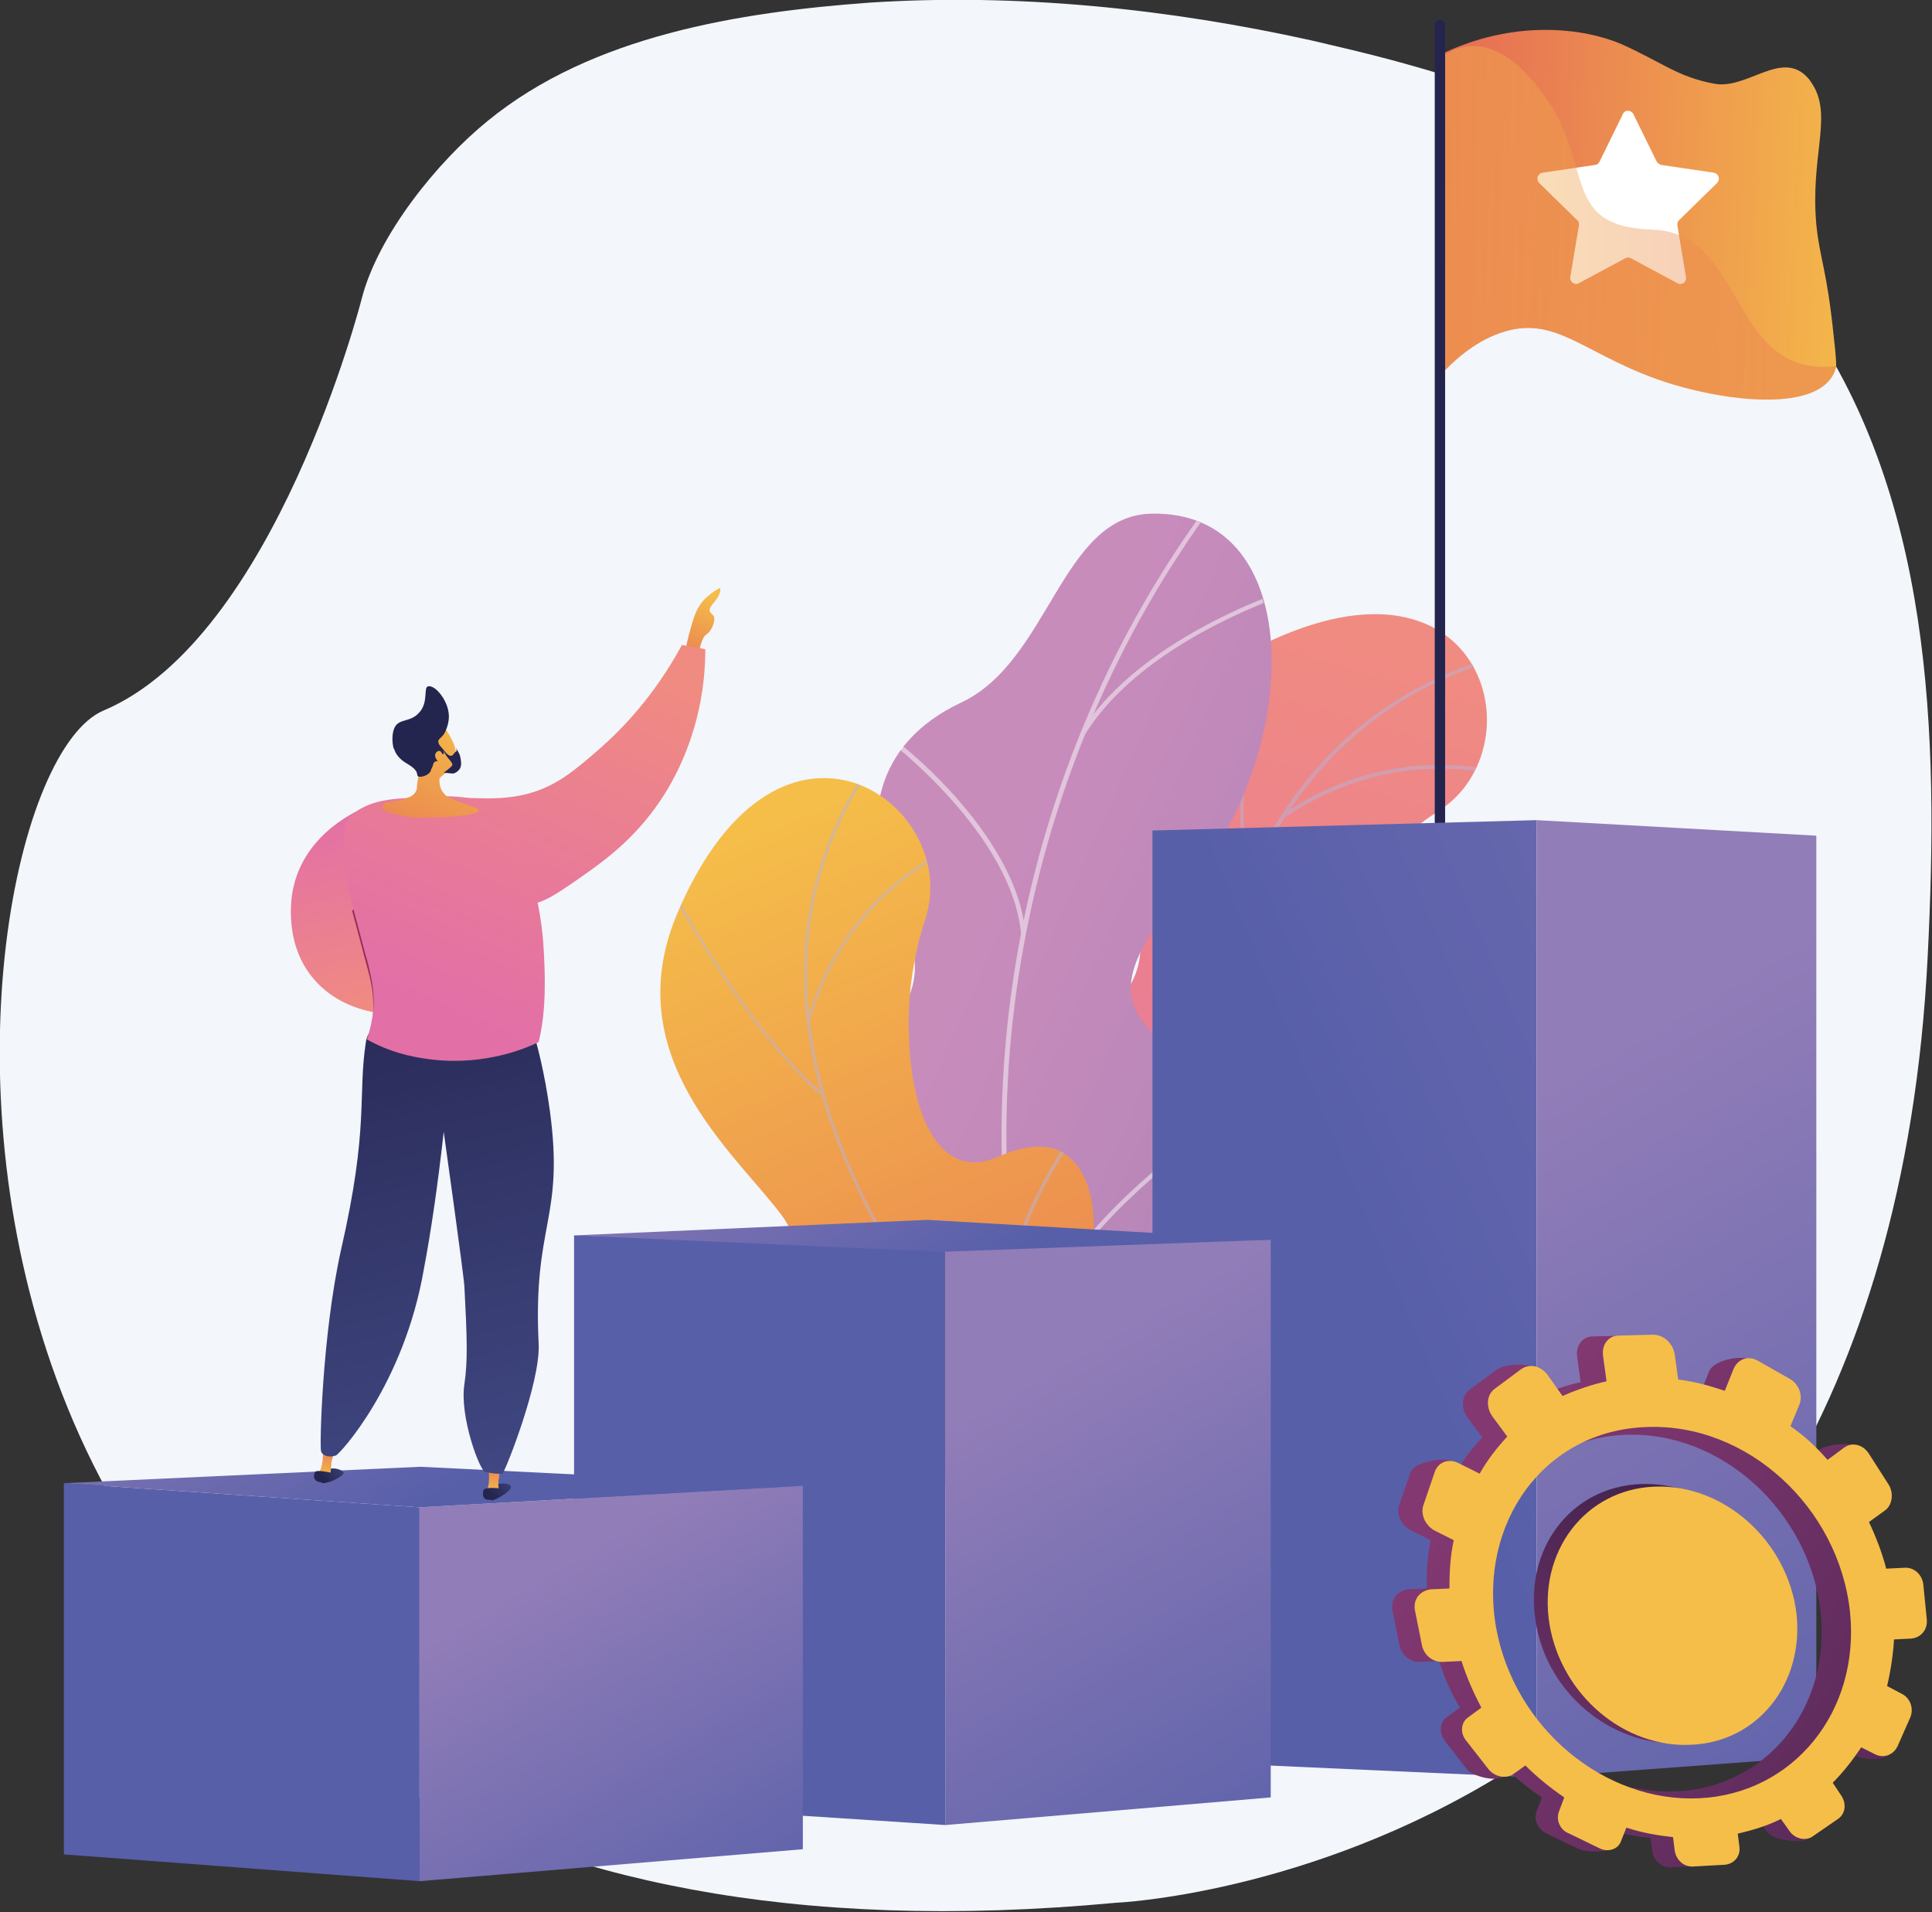
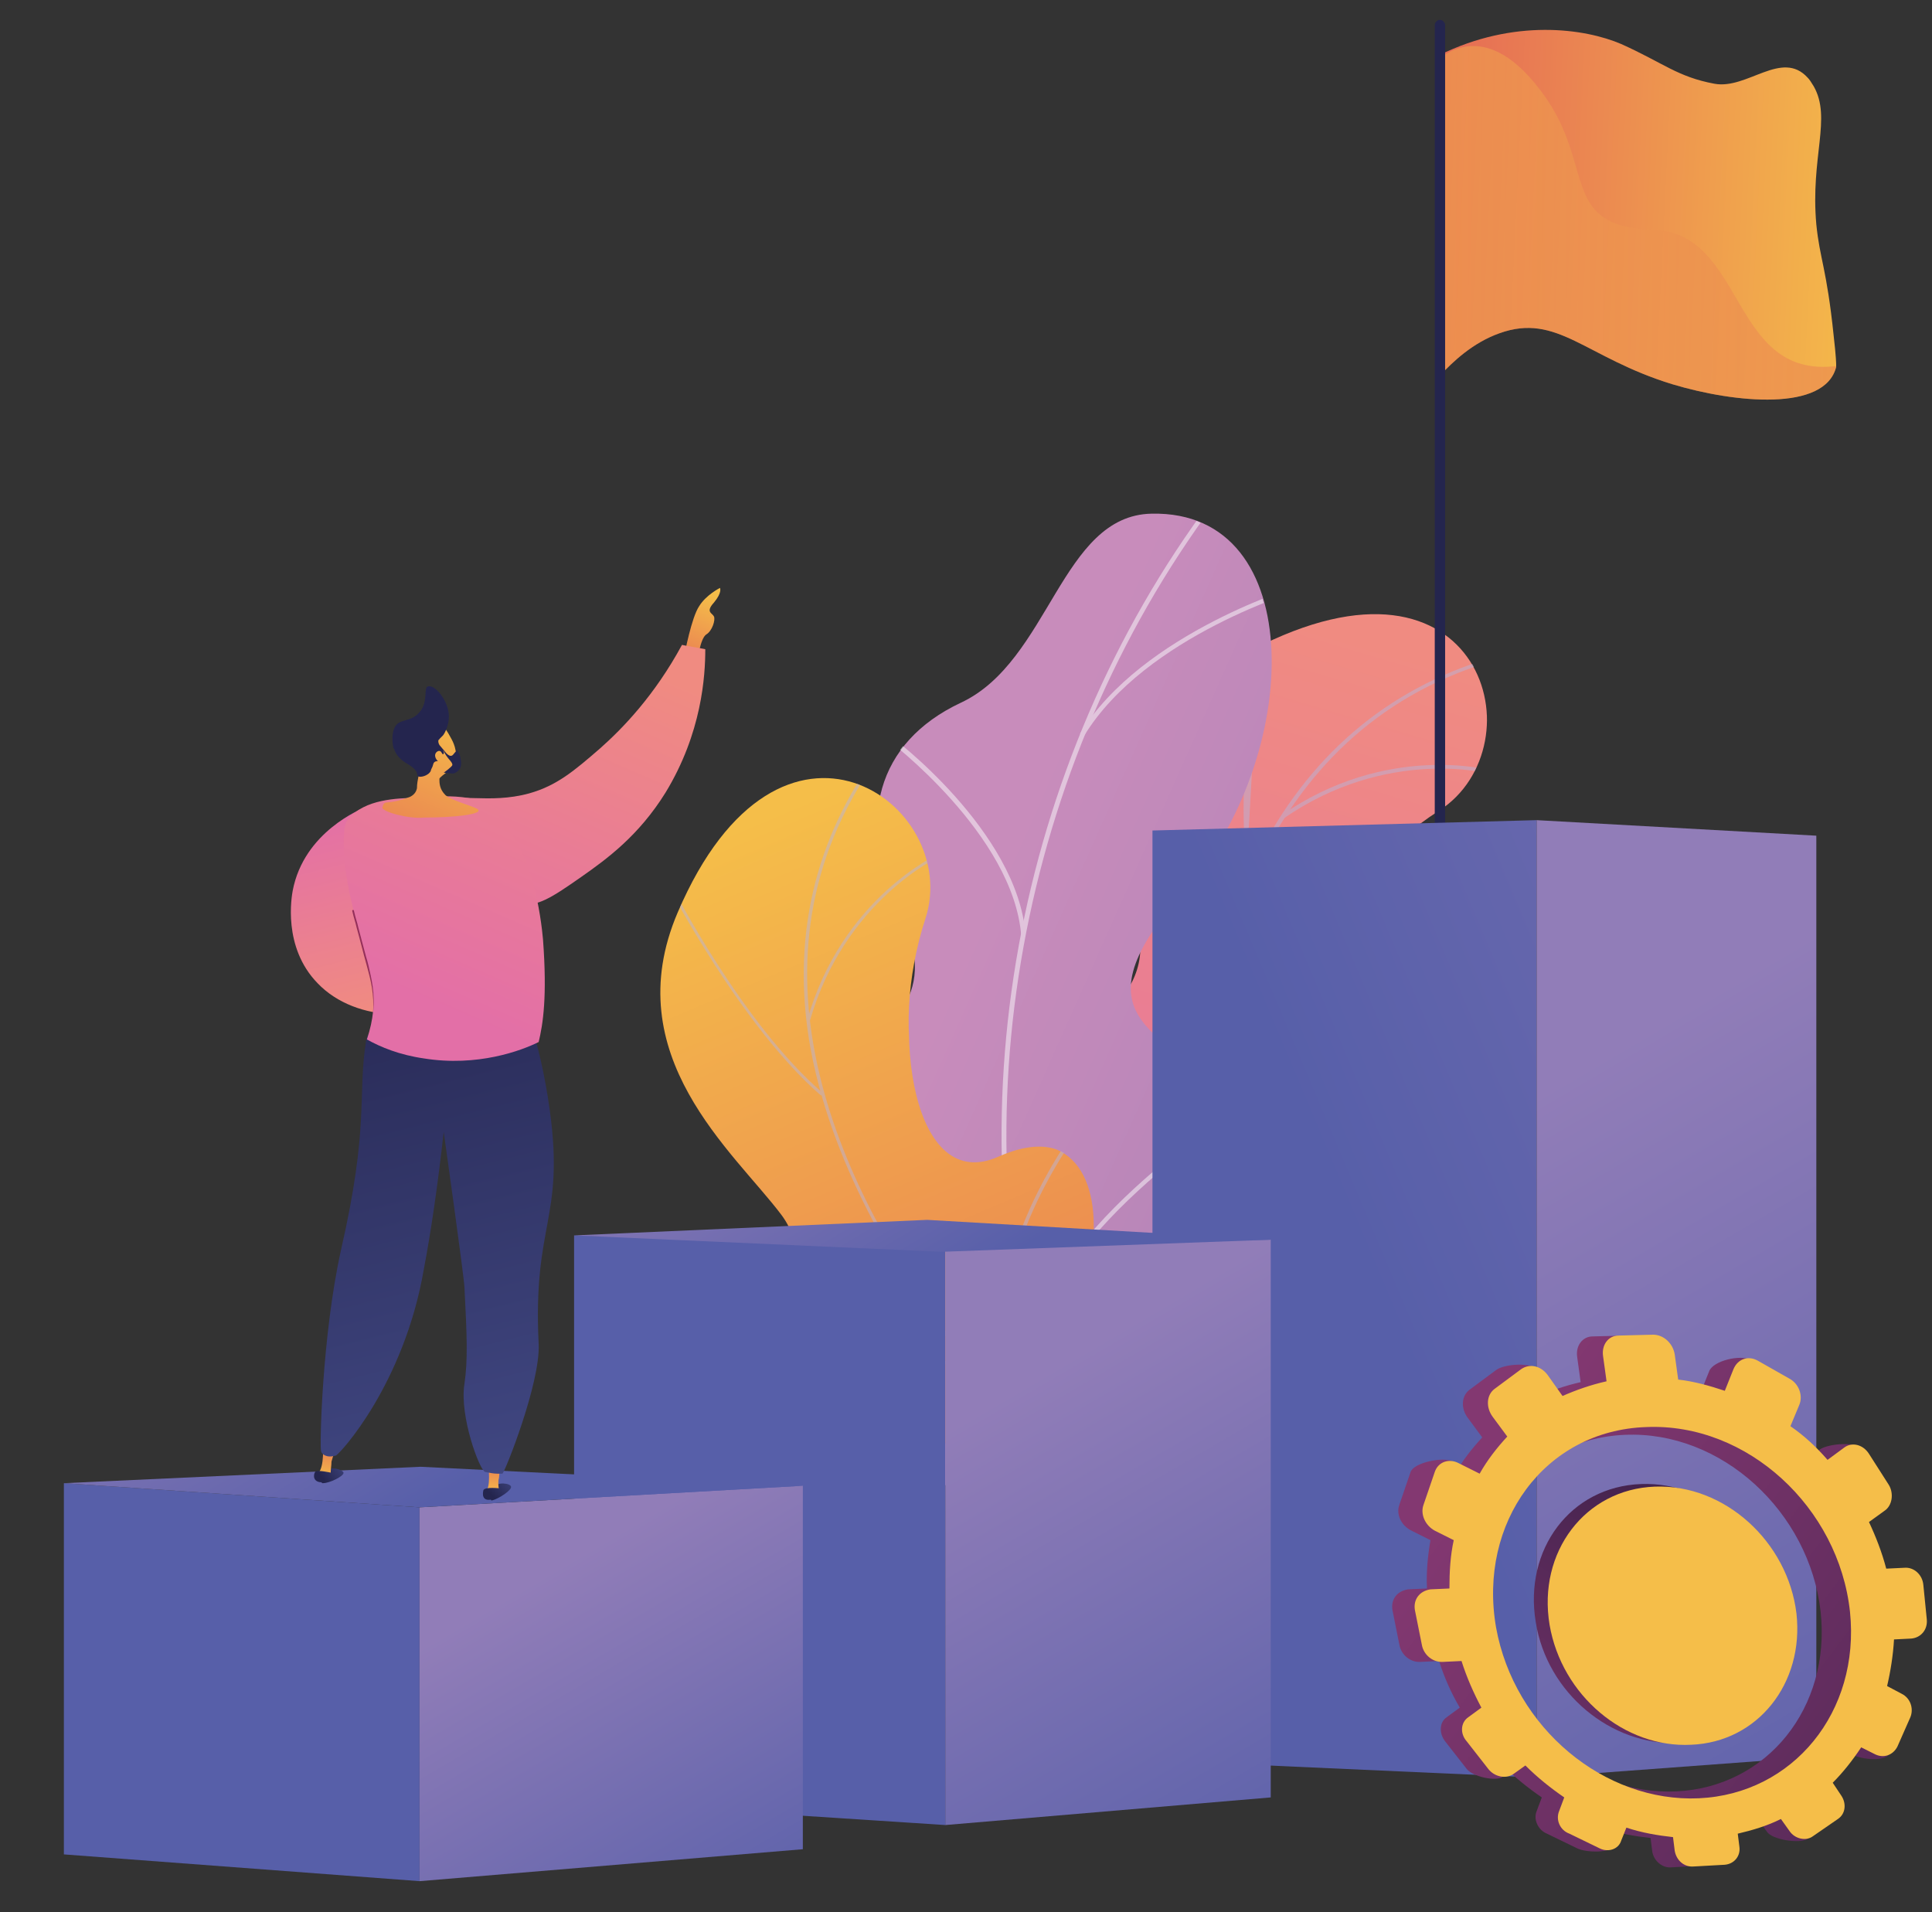
<svg xmlns="http://www.w3.org/2000/svg" xmlns:xlink="http://www.w3.org/1999/xlink" version="1.1" id="レイヤー_1" x="0px" y="0px" viewBox="0 0 223.8 221.5" style="enable-background:new 0 0 223.8 221.5;" xml:space="preserve">
  <rect x="0" y="0" width="223.8" height="221.5" fill="#333333" stroke="none" />
  <style type="text/css">
	.st0{fill:#F3F6FA;}
	.st1{clip-path:url(#SVGID_1_);fill:url(#SVGID_2_);}
	.st2{opacity:0.5;clip-path:url(#SVGID_1_);}
	.st3{fill:#B8B3D8;}
	.st4{fill:url(#SVGID_3_);}
	.st5{opacity:0.5;clip-path:url(#SVGID_4_);}
	.st6{fill:#FCFDFE;}
	.st7{clip-path:url(#SVGID_5_);fill:url(#SVGID_6_);}
	.st8{opacity:0.5;clip-path:url(#SVGID_5_);}
	.st9{fill:url(#SVGID_7_);}
	.st10{fill:#FFFFFF;}
	.st11{opacity:0.4;fill:url(#SVGID_8_);}
	.st12{fill:#24254E;}
	.st13{fill:url(#SVGID_9_);}
	.st14{fill:url(#SVGID_10_);}
	.st15{fill:url(#SVGID_11_);}
	.st16{fill:url(#SVGID_12_);}
	.st17{fill:url(#SVGID_13_);}
	.st18{fill:url(#SVGID_14_);}
	.st19{fill:url(#SVGID_15_);}
	.st20{fill:url(#SVGID_16_);}
	.st21{fill:url(#SVGID_17_);}
	.st22{fill:url(#SVGID_18_);}
	.st23{fill:url(#SVGID_19_);}
	.st24{fill:url(#SVGID_20_);}
	.st25{fill:url(#SVGID_21_);}
	.st26{fill:url(#SVGID_22_);}
	.st27{fill:url(#SVGID_23_);}
	.st28{fill:url(#SVGID_24_);}
	.st29{fill:url(#SVGID_25_);}
	.st30{fill:url(#SVGID_26_);}
	.st31{fill:url(#SVGID_27_);}
	.st32{fill:url(#SVGID_28_);}
	.st33{fill:url(#SVGID_29_);}
	.st34{fill:#942F5A;}
	.st35{fill:url(#SVGID_30_);}
	.st36{fill:url(#SVGID_31_);}
	.st37{fill:url(#SVGID_35_);}
	.st38{fill:url(#SVGID_36_);}
</style>
  <g>
-     <path class="st0" d="M152,4.7c-16.7-3.7-34.1-5.5-51.2-4.4C85.7,1.4,68.6,4.1,56.5,14c-5.8,4.7-12.7,13.2-14.6,20.6   c0,0-10,39.3-29.9,47.7c-19.9,8.4-33.7,152.2,117.3,138.1c0,0,88.7-3.7,94-109.6c1.3-25.6,0.6-53.7-14.9-75.1   C196.6,19.3,180,12,161,6.9C158,6.1,155,5.4,152,4.7z" />
    <g>
      <g>
        <defs>
          <path id="SVGID_34_" d="M133.9,176.7l17.4-0.9c0,0,2.8-9.1-1.8-15.2c-9.3-12.4,2.2-19.7,6.5-23.5c6.6-5.7,9.9-13.6-0.4-16.5      c-10.2-2.9-0.9-19,11.1-26.7c11.7-7.5,5.1-32.7-21.7-18.7c-16,8.3-12.6,25.6-12.9,34.7c-0.3,9.1-13.8,10.6-8.6,21.4      c4.4,9.3,12.3,15.8,6.9,22.6C125,160.9,124.8,168.3,133.9,176.7z" />
        </defs>
        <clipPath id="SVGID_1_">
          <use xlink:href="#SVGID_34_" style="overflow:visible;" />
        </clipPath>
        <linearGradient id="SVGID_2_" gradientUnits="userSpaceOnUse" x1="2401.166" y1="1351.543" x2="2366.522" y2="1450.005" gradientTransform="matrix(0.999 -5.030000e-02 5.030000e-02 0.999 -2306.456 -1154.974)">
          <stop offset="0" style="stop-color:#F08B81" />
          <stop offset="1" style="stop-color:#E36FA7" />
        </linearGradient>
        <path class="st1" d="M133.9,176.7l17.4-0.9c0,0,2.8-9.1-1.8-15.2c-9.3-12.4,2.2-19.7,6.5-23.5c6.6-5.7,9.3-12.8,0.8-16.9     c-9.6-4.6-2-18.6,9.9-26.2c11.7-7.5,5.1-32.7-21.7-18.7c-16,8.3-12.6,25.6-12.9,34.7c-0.3,9.1-13.8,10.6-8.6,21.4     c4.4,9.3,12.3,15.8,6.9,22.6C125,160.9,124.8,168.3,133.9,176.7z" />
        <g class="st2">
          <path class="st3" d="M141.5,178l0.4-0.1c-0.1-0.2-5.2-22.4-3.7-46c1.4-21.7,8.9-49,36.8-55.9l-0.1-0.4      c-12.4,3.1-21.9,10.4-28.2,21.7c-5,9-8,20.7-8.9,34.5C136.3,155.5,141.5,177.7,141.5,178z" />
-           <path class="st3" d="M144.3,102.2l0.4-0.1c-2.1-12,1.6-29.5,1.7-29.7l-0.4-0.1C146,72.6,142.2,90.1,144.3,102.2z" />
+           <path class="st3" d="M144.3,102.2l0.4-0.1c-2.1-12,1.6-29.5,1.7-29.7l-0.4-0.1z" />
          <path class="st3" d="M148.7,94.8c12-8.3,23.7-5.2,23.8-5.2l0.1-0.4c-0.1,0-12-3.2-24.1,5.2L148.7,94.8z" />
          <path class="st3" d="M138,147.4c3.2-17.5,26.5-22.9,26.8-23l0-0.4c-0.2,0-23.8,5.6-27.1,23.3L138,147.4z" />
          <path class="st3" d="M137.6,140.1l0.4-0.1c-2.9-11-15.3-18-15.4-18.1l-0.2,0.3C122.4,122.3,134.7,129.2,137.6,140.1z" />
          <path class="st3" d="M141.1,174.4c0.2-6.8,9.5-12.6,9.6-12.6l-0.2-0.3c-0.4,0.2-9.6,6-9.8,12.9L141.1,174.4z" />
          <path class="st3" d="M139.8,169.1l0.4-0.1c-1.2-5.2-9.4-10.7-12.1-12.5c-0.4-0.3-0.7-0.5-0.8-0.5l-0.3,0.3      c0.1,0.1,0.3,0.2,0.8,0.6C130.6,158.7,138.7,164.1,139.8,169.1z" />
        </g>
      </g>
      <g>
        <linearGradient id="SVGID_3_" gradientUnits="userSpaceOnUse" x1="-2583.09" y1="-339.133" x2="-2522.262" y2="-177.132" gradientTransform="matrix(0.702 -0.712 0.712 0.702 2165.675 -1490.765)">
          <stop offset="3.597120e-03" style="stop-color:#C88CBB" />
          <stop offset="1" style="stop-color:#7A6EB1" />
        </linearGradient>
        <path class="st4" d="M138.5,184.5c-1,0.4-2.5-5-8.5-9.7c-1.5-1.2-9.3-8.1-16.3-4.7c-1.4,0.7-2.7,1.4-4.1,2     c-2.8-2.4-5-5.2-1.5-8.5c5.4-5.2-0.3-15.8-4.2-18.5c-4.7-3.4-15.5-11.6-7.4-19.8c6.8-6.8,12.6-9.9,7.6-20     c-4.9-10.1-2.6-19.3,7.2-23.9c10.3-4.8,11.6-21.7,22.1-21.9c18.3-0.4,17.5,28.2,3.7,43.8c-13.8,15.6-0.6,16.1,4.3,23.9     c0.4,0.7,1,1.9,1.4,3.5c2.7,9.5-5.4,15.7-7.9,26C131.4,170.8,140.2,183.8,138.5,184.5z" />
        <g>
          <defs>
            <path id="SVGID_33_" d="M133.5,162.5l-21.9,11.6c-2.9-2.2-7.4-6.7-3.6-10.5c5.4-5.2-0.3-15.8-4.2-18.5       c-4.7-3.4-15.5-11.6-7.4-19.8c6.8-6.8,12.6-9.9,7.6-20c-4.9-10.1-2.6-19.3,7.2-23.9c10.3-4.8,11.6-21.7,22.1-21.9       c18.3-0.4,17.5,28.2,3.7,43.8c-13.8,15.6-0.6,16.1,4.3,23.9c6.8,10.6-10.4,16.8-12.1,23.4C127.9,155.7,131.1,160,133.5,162.5z" />
          </defs>
          <clipPath id="SVGID_4_">
            <use xlink:href="#SVGID_33_" style="overflow:visible;" />
          </clipPath>
          <g class="st5">
            <path class="st6" d="M121.4,164.7l-0.5,0.2c-10.8-35.4-3.4-76.4,19.4-106.9l0.4,0.3C118.1,88.7,110.7,129.4,121.4,164.7z" />
            <path class="st6" d="M117.3,144.9l-0.5,0.3c-7.1-12.7-24.2-16.4-24.4-16.5l0.1-0.5C92.8,128.2,110.1,131.9,117.3,144.9z" />
            <path class="st6" d="M119.6,158.2l-0.5,0c0.2-14.9,24.4-29.9,24.6-30l0.3,0.4C143.7,128.7,119.9,143.6,119.6,158.2z" />
            <path class="st6" d="M118.8,108.3l-0.5,0.1c-0.9-11.7-15.4-22.7-15.6-22.8l0.3-0.4C103.2,85.2,117.9,96.3,118.8,108.3z" />
            <path class="st6" d="M125.6,85.2l-0.5-0.2c7.2-11.8,25.5-17.2,25.7-17.3l0.1,0.5C150.7,68.3,132.7,73.6,125.6,85.2z" />
          </g>
        </g>
      </g>
      <g>
        <defs>
          <path id="SVGID_32_" d="M134.3,191.1l12.9-11.7c0,0-3.6-8.8-11-10.6c-15.1-3.7-10.8-16.6-9.9-22.3c1.5-8.6-1-16.8-10.7-12.5      c-9.7,4.3-12.7-14.1-8.4-27.6c4.3-13.2-16.8-28.5-28.7-0.7c-7.1,16.6,6.5,27.7,12,35c5.5,7.3-4,16.9,6.9,22      c9.3,4.4,19.5,4.4,19.7,13.1C117.4,184.5,121.9,190.3,134.3,191.1z" />
        </defs>
        <clipPath id="SVGID_5_">
          <use xlink:href="#SVGID_32_" style="overflow:visible;" />
        </clipPath>
        <linearGradient id="SVGID_6_" gradientUnits="userSpaceOnUse" x1="-1984.665" y1="386.887" x2="-2019.308" y2="485.346" gradientTransform="matrix(0.74 -0.672 0.672 0.74 1297.65 -1525.635)">
          <stop offset="0" style="stop-color:#F5BE49" />
          <stop offset="0.996" style="stop-color:#E66D55" />
        </linearGradient>
        <path class="st7" d="M134.3,191.1l12.9-11.7c0,0-3.6-8.8-11-10.6c-15.1-3.7-10.8-16.6-9.9-22.3c1.5-8.6-1-15.8-10.1-13.5     c-10.3,2.5-13.4-13.1-9-26.6c4.3-13.2-16.8-28.5-28.7-0.7c-7.1,16.6,6.5,27.7,12,35c5.5,7.3-4,16.9,6.9,22     c9.3,4.4,19.5,4.4,19.7,13.1C117.4,184.5,121.9,190.3,134.3,191.1z" />
        <g class="st8">
          <path class="st3" d="M141,187.2l0.2-0.3c-0.2-0.1-18.2-14-32-33.2c-12.7-17.7-24.2-43.5-7-66.6l-0.3-0.2      c-7.6,10.2-10.3,21.9-8,34.6c1.9,10.2,6.9,21.1,15,32.4C122.7,173.1,140.8,187,141,187.2z" />
          <path class="st3" d="M95.1,126.9l0.2-0.3c-9.3-8-17.4-23.8-17.5-24l-0.3,0.2C77.6,102.9,85.8,118.8,95.1,126.9z" />
          <path class="st3" d="M93.8,118.3c4-14,15-19.1,15.1-19.1l-0.1-0.3c-0.1,0-11.3,5.1-15.3,19.3L93.8,118.3z" />
          <path class="st3" d="M118.9,165.7c-8.6-15.6,6-34.6,6.1-34.7l-0.3-0.3c-0.2,0.2-14.9,19.5-6.2,35.2L118.9,165.7z" />
          <path class="st3" d="M113.8,160.4l0.2-0.3c-9.2-6.7-23.3-4.2-23.4-4.2l0.1,0.4C90.9,156.2,104.8,153.8,113.8,160.4z" />
          <path class="st3" d="M138.4,184.6c-4.1-5.3-0.6-15.8-0.6-15.9l-0.3-0.1c-0.2,0.4-3.6,10.7,0.6,16.2L138.4,184.6z" />
          <path class="st3" d="M134.1,181.4l0.2-0.3c-4.2-3.3-14.1-2.3-17.3-2c-0.5,0-0.9,0.1-0.9,0.1l0,0.4c0.1,0,0.4,0,1-0.1      C120.2,179.2,130,178.2,134.1,181.4z" />
        </g>
      </g>
    </g>
    <g>
      <g>
        <linearGradient id="SVGID_7_" gradientUnits="userSpaceOnUse" x1="218.476" y1="26.212" x2="166.886" y2="23.675">
          <stop offset="0" style="stop-color:#F5BE49" />
          <stop offset="0.996" style="stop-color:#E66D55" />
        </linearGradient>
        <path class="st9" d="M212.7,42.4c0,0,0,0.1,0,0.1c-1.3,5.2-11.7,4.2-19,2c-10.1-3.1-13.3-8.3-20-5.9c-3.1,1.1-5.4,3.3-6.9,4.9     c0.7-12.2-0.7-24.5-0.1-36.7c0-0.1,0-0.2,0-0.4c8.7-4.3,16.9-3.1,21.1-1.3c4.9,2.2,6.5,3.8,10.8,4.6c3.8,0.7,7.8-4,10.8-0.7     c0.2,0.2,0.4,0.5,0.7,1c2.1,3.7-0.4,8.2,0.3,16c0.4,4,1.2,5.1,2,12.8C212.7,41.4,212.7,42.1,212.7,42.4z" />
-         <path class="st10" d="M189.2,13.2l2.7,5.5c0.1,0.2,0.3,0.3,0.5,0.4l6.1,0.9c0.6,0.1,0.8,0.8,0.4,1.2l-4.4,4.3     c-0.2,0.2-0.2,0.4-0.2,0.6l1,6c0.1,0.6-0.5,1-1,0.7l-5.4-2.9c-0.2-0.1-0.4-0.1-0.6,0l-5.4,2.9c-0.5,0.3-1.1-0.2-1-0.7l1-6     c0-0.2,0-0.5-0.2-0.6l-4.4-4.3c-0.4-0.4-0.2-1.1,0.4-1.2l6.1-0.9c0.2,0,0.4-0.2,0.5-0.4l2.7-5.5     C188.2,12.7,188.9,12.7,189.2,13.2z" />
        <linearGradient id="SVGID_8_" gradientUnits="userSpaceOnUse" x1="166.532" y1="25.828" x2="212.666" y2="25.828">
          <stop offset="0" style="stop-color:#F5BE49" />
          <stop offset="0.996" style="stop-color:#E66D55" />
        </linearGradient>
        <path class="st11" d="M212.7,42.4c0,0,0,0.1,0,0.1c-1.3,5.2-11.7,4.2-19,2c-10.1-3.1-13.3-8.3-20-5.9c-3.1,1.1-5.4,3.3-6.9,4.9     c0.7-12.2-0.7-24.5-0.1-36.7c1.9-1.5,6.1-3.4,11.3,3.1c7.2,8.8,2.2,16.3,13.4,16.7C202.3,26.9,200.3,43.9,212.7,42.4z" />
      </g>
      <g>
        <path class="st12" d="M166.8,104.4c-0.3,0-0.6-0.3-0.6-0.6V2.9c0-0.3,0.3-0.6,0.6-0.6s0.6,0.3,0.6,0.6v100.9     C167.4,104.1,167.1,104.4,166.8,104.4z" />
      </g>
    </g>
    <g>
      <linearGradient id="SVGID_9_" gradientUnits="userSpaceOnUse" x1="299.084" y1="62.726" x2="158.776" y2="122.409" gradientTransform="matrix(1 2.190000e-02 0 1 0 23.973)">
        <stop offset="0" style="stop-color:#917DB8" />
        <stop offset="0.996" style="stop-color:#575FA9" />
      </linearGradient>
      <polygon class="st13" points="178,205.9 133.5,203.9 133.5,96.2 178,95   " />
      <linearGradient id="SVGID_10_" gradientUnits="userSpaceOnUse" x1="179.046" y1="98.172" x2="231.856" y2="185.112" gradientTransform="matrix(1 2.190000e-02 0 1 0 23.973)">
        <stop offset="0" style="stop-color:#917DB8" />
        <stop offset="0.996" style="stop-color:#575FA9" />
      </linearGradient>
      <polygon class="st14" points="210.4,203.5 178,205.9 178,95 210.4,96.8   " />
    </g>
    <g>
      <linearGradient id="SVGID_11_" gradientUnits="userSpaceOnUse" x1="246.625" y1="83.856" x2="131.395" y2="132.871" gradientTransform="matrix(1 2.190000e-02 0 1 0 23.973)">
        <stop offset="0" style="stop-color:#917DB8" />
        <stop offset="0.996" style="stop-color:#575FA9" />
      </linearGradient>
      <polygon class="st15" points="109.5,211.4 66.5,208.6 66.5,143.1 109.5,144.3   " />
      <linearGradient id="SVGID_12_" gradientUnits="userSpaceOnUse" x1="118.218" y1="134.022" x2="153.777" y2="192.56" gradientTransform="matrix(1 2.190000e-02 0 1 0 23.973)">
        <stop offset="0" style="stop-color:#917DB8" />
        <stop offset="0.996" style="stop-color:#575FA9" />
      </linearGradient>
      <polygon class="st16" points="147.2,208.2 109.5,211.4 109.5,144.3 147.2,143.6   " />
      <linearGradient id="SVGID_13_" gradientUnits="userSpaceOnUse" x1="90.437" y1="116.011" x2="110.533" y2="149.535">
        <stop offset="0" style="stop-color:#917DB8" />
        <stop offset="0.996" style="stop-color:#575FA9" />
      </linearGradient>
      <polygon class="st17" points="66.5,143.1 107.4,141.3 147.2,143.6 109.1,145   " />
    </g>
    <g>
      <linearGradient id="SVGID_14_" gradientUnits="userSpaceOnUse" x1="214.068" y1="91.151" x2="110.507" y2="135.203" gradientTransform="matrix(1 2.190000e-02 0 1 0 23.973)">
        <stop offset="0" style="stop-color:#917DB8" />
        <stop offset="0.996" style="stop-color:#575FA9" />
      </linearGradient>
      <polygon class="st18" points="48.6,217.9 7.4,214.8 7.4,171.8 48.6,174.6   " />
      <linearGradient id="SVGID_15_" gradientUnits="userSpaceOnUse" x1="63.186" y1="156.987" x2="90.37" y2="201.739" gradientTransform="matrix(1 2.190000e-02 0 1 0 23.973)">
        <stop offset="0" style="stop-color:#917DB8" />
        <stop offset="0.996" style="stop-color:#575FA9" />
      </linearGradient>
      <polygon class="st19" points="93,214.2 48.6,217.9 48.6,174.6 93,172.1   " />
      <linearGradient id="SVGID_16_" gradientUnits="userSpaceOnUse" x1="29.859" y1="138.076" x2="51.104" y2="173.516">
        <stop offset="0" style="stop-color:#917DB8" />
        <stop offset="0.996" style="stop-color:#575FA9" />
      </linearGradient>
      <polygon class="st20" points="7.4,171.8 48.7,169.9 93,172.1 48.6,174.6   " />
    </g>
    <g>
      <linearGradient id="SVGID_17_" gradientUnits="userSpaceOnUse" x1="-2574.718" y1="68.98" x2="-2570.467" y2="78.763" gradientTransform="matrix(-1 0 0 1 -2492 0)">
        <stop offset="0" style="stop-color:#F5BE49" />
        <stop offset="0.996" style="stop-color:#E66D55" />
      </linearGradient>
      <path class="st21" d="M79.3,75.8c0,0,0.8-4.3,1.7-5.6c0.8-1.3,2.4-2.1,2.4-2.1s0.3,0.5-0.7,1.7c-1,1.1-0.2,1.2,0,1.6    c0.2,0.4-0.2,1.7-0.9,2.1c-0.7,0.5-1,3-1,3L79.3,75.8z" />
      <linearGradient id="SVGID_18_" gradientUnits="userSpaceOnUse" x1="-2563.848" y1="76.008" x2="-2546.606" y2="115.693" gradientTransform="matrix(-1 0 0 1 -2492 0)">
        <stop offset="0" style="stop-color:#F08B81" />
        <stop offset="1" style="stop-color:#E36FA7" />
      </linearGradient>
      <path class="st22" d="M81.7,75.2c-0.9-0.2-1.8-0.3-2.7-0.5c-3.2,5.9-6.9,9.7-9.5,12c-3,2.6-5,4.3-8.2,5.2    c-4.7,1.3-8.8-0.2-9.3,1.1c-0.3,0.6,0.6,1.4,2.1,3.1c4.2,5,3.8,7.7,6.1,8.5c1.9,0.6,3.8-0.7,7.1-3c3-2.1,6.7-4.8,9.8-9.8    C81.3,84.9,81.7,78.3,81.7,75.2z" />
      <linearGradient id="SVGID_19_" gradientUnits="userSpaceOnUse" x1="71.091" y1="116.325" x2="76.818" y2="93.418" gradientTransform="matrix(-1 0 0 1 117.079 0)">
        <stop offset="0" style="stop-color:#F08B81" />
        <stop offset="1" style="stop-color:#E36FA7" />
      </linearGradient>
      <path class="st23" d="M42.3,93.5c-0.4,0.2-7.1,2.8-8.4,9.7c-0.1,0.6-1.2,6.5,2.9,10.7c4.5,4.7,13.2,4.6,16.7,0.7    c0.8-0.9,1.2-1.9,1.5-2.8l0,0l-0.9-2.4c-1.1-1.3-2.6-1.7-3.4-1.9c-2-0.5-3.5,0.4-4.6-0.6c-0.6-0.5-0.8-1.3-0.9-2    c-0.4-2.3,0.9-3.8,1-5.2c0.1-1.1,0.4-3.4-1-5C44.3,93.9,43,93.6,42.3,93.5z" />
      <linearGradient id="SVGID_20_" gradientUnits="userSpaceOnUse" x1="-179.343" y1="209.028" x2="-176.626" y2="211.444" gradientTransform="matrix(-0.99 -0.14 -0.14 0.99 -107.801 -62.699)">
        <stop offset="0" style="stop-color:#424985" />
        <stop offset="0.996" style="stop-color:#24254E" />
      </linearGradient>
      <path class="st24" d="M39.8,170.6c-0.1-0.4-1.5-0.8-2.1-0.2c-0.3,0.3-0.6,0.9-0.4,1.1c0.1,0.1-0.2,0.3,0.1,0.3    C38.2,171.8,39.8,171,39.8,170.6z" />
      <linearGradient id="SVGID_21_" gradientUnits="userSpaceOnUse" x1="-1101.992" y1="211.427" x2="-1101.992" y2="206.695" gradientTransform="matrix(-0.99 -0.14 -0.14 0.99 -1024.002 -192.214)">
        <stop offset="0" style="stop-color:#F5BE49" />
        <stop offset="0.996" style="stop-color:#E66D55" />
      </linearGradient>
      <path class="st25" d="M38.3,170.8l-1.4-0.2c0.7-0.8,0.5-3.3,0.5-3.3l1.5,0.3c0,0-0.2,0.7-0.5,1.7    C38.4,169.7,38.3,170.2,38.3,170.8z" />
      <linearGradient id="SVGID_22_" gradientUnits="userSpaceOnUse" x1="-179.07" y1="208.721" x2="-176.353" y2="211.137" gradientTransform="matrix(-0.99 -0.14 -0.14 0.99 -107.801 -62.699)">
        <stop offset="0" style="stop-color:#424985" />
        <stop offset="0.996" style="stop-color:#24254E" />
      </linearGradient>
      <path class="st26" d="M38.4,170.6c0,0-1.7-0.4-1.9-0.1c-0.2,0.3-0.3,1.2,0.8,1.2S38.5,170.9,38.4,170.6z" />
      <linearGradient id="SVGID_23_" gradientUnits="userSpaceOnUse" x1="57.331" y1="170.891" x2="60.048" y2="173.307" gradientTransform="matrix(-1 0 0 1 117.079 0)">
        <stop offset="0" style="stop-color:#424985" />
        <stop offset="0.996" style="stop-color:#24254E" />
      </linearGradient>
      <path class="st27" d="M59.2,172.2c-0.1-0.4-1.6-0.6-2.1,0.1c-0.3,0.3-0.4,0.9-0.2,1.2c0.1,0.1-0.2,0.3,0.1,0.3    C57.8,173.6,59.3,172.6,59.2,172.2z" />
      <linearGradient id="SVGID_24_" gradientUnits="userSpaceOnUse" x1="-865.362" y1="173.312" x2="-865.362" y2="168.579" gradientTransform="matrix(-1 0 0 1 -808.231 0)">
        <stop offset="0" style="stop-color:#F5BE49" />
        <stop offset="0.996" style="stop-color:#E66D55" />
      </linearGradient>
      <path class="st28" d="M57.8,172.6h-1.4c0.5-0.9,0.1-3.3,0.1-3.3l1.5,0.1c0,0-0.1,0.7-0.2,1.8C57.7,171.5,57.7,172,57.8,172.6z" />
      <linearGradient id="SVGID_25_" gradientUnits="userSpaceOnUse" x1="-1291.026" y1="175.482" x2="-1308.74" y2="103.96" gradientTransform="matrix(1 0 0 1 1348.38 0)">
        <stop offset="0" style="stop-color:#424985" />
        <stop offset="0.996" style="stop-color:#24254E" />
      </linearGradient>
      <path class="st29" d="M61.5,118.6c0.7,2.2,1.6,5.7,2.2,10.1c1.7,12.6-2,13-1.3,27c0.2,4.5-3.9,14.8-4.2,15c-0.2,0-0.4,0-0.6,0    c-0.4,0-0.9-0.1-1.4-0.2c-0.6-0.1-3-6.4-2.4-10.2c0.4-2.7,0.3-5.5,0-11.2c0-0.9-2.4-18-2.4-18l0,0c-0.7,6.3-1.5,11.7-2.3,15.9    c-2.3,13.4-9.8,21.5-10.2,21.6c-0.1,0-0.8,0.3-1.4-0.1c-0.3-0.2-0.3-0.4-0.3-0.4c-0.2-0.2,0.1-13.4,2.3-23.3    c3.3-14.4,1.9-17.8,2.9-24.2C43.4,114.9,61.5,118.6,61.5,118.6z" />
      <linearGradient id="SVGID_26_" gradientUnits="userSpaceOnUse" x1="-2558.886" y1="71.861" x2="-2539.894" y2="115.575" gradientTransform="matrix(-1 0 0 1 -2492 0)">
        <stop offset="0" style="stop-color:#F08B81" />
        <stop offset="1" style="stop-color:#E36FA7" />
      </linearGradient>
      <path class="st30" d="M48,92.4c2.2-0.1,7.3-0.8,10.1,1.7c0,0-0.5,0.3-0.2,0.7c0.3,0.3,1.2,1.4,2,2.8c0.6,1,1.1,2.3,1.7,4.1    c0.9,3.2,1.2,6,1.3,7.1c0.5,6.7,0,9.8-0.5,11.9c-2,1-7.1,2.9-13.3,1.9c-2.8-0.4-5-1.3-6.6-2.2c1.6-4.8,0.3-7.4-0.2-9.8    c-0.8-3.4-0.9-3.1-1.5-5.8c-1.1-4.4-1.3-9-0.5-9.9C42.3,92.5,46.1,92.5,48,92.4z" />
      <linearGradient id="SVGID_27_" gradientUnits="userSpaceOnUse" x1="57.604" y1="170.584" x2="60.321" y2="173" gradientTransform="matrix(-1 0 0 1 117.079 0)">
        <stop offset="0" style="stop-color:#424985" />
        <stop offset="0.996" style="stop-color:#24254E" />
      </linearGradient>
      <path class="st31" d="M57.9,172.4c0,0-1.7-0.2-1.9,0.2c-0.1,0.4-0.2,1.3,0.9,1.1C58,173.5,58,172.6,57.9,172.4z" />
      <g>
        <linearGradient id="SVGID_28_" gradientUnits="userSpaceOnUse" x1="1025.772" y1="386.797" x2="1039.843" y2="404.501" gradientTransform="matrix(-0.966 0.258 0.258 0.966 946.064 -555.157)">
          <stop offset="0" style="stop-color:#F5BE49" />
          <stop offset="0.996" style="stop-color:#E66D55" />
        </linearGradient>
        <path class="st32" d="M52.7,88.3c0.4-1.3-0.3-2.5-0.4-2.7c-0.6-1.1-0.7-1.2-1-1.4l-0.4-0.2c0,0,0,0,0,0c-0.2-0.1-1.1-0.1-1.3-0.1     c-0.5,0.1-1.1,2.4-1,5.5c0,0.1,0,0.2-0.1,0.4c-0.1,0.5-0.2,1-0.2,1.5c-0.1,0.5-0.4,0.8-0.8,1c-2.9,1.1-2.9,0.2-3.2,1.2     c-0.2,0.5,3.1,1.4,4.8,1.2c3.7,0,6.7-0.4,6.3-0.9c-0.1-0.3-3-1-3.8-1.7c-0.7-0.7-0.7-1.4-0.7-1.9C51.1,89.8,52.4,89.2,52.7,88.3z     " />
        <path class="st12" d="M52,83c0,1-0.5,2-0.7,2.2c0,0-0.2,0.2-0.4,0.4c0,0,0,0.1-0.1,0.1c-0.2,0.6,0.8,1.3,0.6,1.6     c-0.1,0.2-0.8-0.1-0.9,0.1c-0.1,0.2,0.5,0.5,0.4,0.7c-0.1,0.1-0.4,0-0.6,0.2c-0.1,0.1-0.1,0.2-0.2,0.5c-0.1,0.2-0.2,0.4-0.2,0.5     c-0.3,0.6-1.3,0.8-1.5,0.6c-0.1-0.1,0-0.1-0.1-0.3c0,0,0-0.2-0.2-0.4c-0.2-0.3-0.7-0.6-1.2-0.9c-0.9-0.6-1.1-1.2-1.2-1.4     c0-0.1,0-0.1-0.1-0.2c-0.2-0.7-0.2-1.8,0.1-2.4c0.5-1.1,1.8-0.6,2.8-1.7c1.2-1.2,0.5-3,1.1-3.1C50.4,79.3,52,81.2,52,83z" />
        <linearGradient id="SVGID_29_" gradientUnits="userSpaceOnUse" x1="1026.724" y1="385.902" x2="1041.435" y2="404.41" gradientTransform="matrix(-0.966 0.258 0.258 0.966 946.064 -555.157)">
          <stop offset="0" style="stop-color:#F5BE49" />
          <stop offset="0.996" style="stop-color:#E66D55" />
        </linearGradient>
        <path class="st33" d="M51.1,87.1c-0.2-0.3-0.7,0-0.7,0.4c0,0.4,0.4,0.9,0.8,0.8C51.7,88.2,51.4,87.5,51.1,87.1z" />
      </g>
      <g>
        <path class="st34" d="M43.2,117.5C43.2,117.5,43.2,117.5,43.2,117.5C43.1,117.5,43.1,117.4,43.2,117.5c0.2-2.4-0.3-4.1-0.7-5.6     c-0.1-0.4-0.2-0.7-0.3-1.1c-0.5-1.9-0.7-2.7-0.9-3.4c-0.1-0.5-0.3-1-0.5-1.9c0,0,0-0.1,0.1-0.1c0,0,0.1,0,0.1,0.1     c0.2,0.9,0.4,1.4,0.5,1.9c0.2,0.8,0.4,1.5,0.9,3.4c0.1,0.3,0.2,0.7,0.3,1.1C43,113.3,43.5,115,43.2,117.5     C43.3,117.4,43.2,117.5,43.2,117.5z" />
      </g>
      <path class="st12" d="M50.9,86.3l0.6,0.7c0,0,0.6,0.9,1,0.4c0.3-0.4,0.4-0.4,0.4-0.4c0,0,0,0,0,0c0,0,0-0.2-0.1-0.4    c0.1,0.2,0.4,0.6,0.5,1c0.1,0.5,0.2,0.9,0,1.4c0,0-0.3,0.5-0.8,0.6c0,0-0.2,0-1.1-0.1c0,0,1-0.7,1-0.9c0-0.4-0.6-0.7-1-1.6    C51.1,86.9,51,86.6,50.9,86.3z" />
    </g>
    <g>
      <g>
        <linearGradient id="SVGID_30_" gradientUnits="userSpaceOnUse" x1="-2287.715" y1="273.839" x2="-2255.381" y2="328.684" gradientTransform="matrix(-0.999 -3.400000e-02 -3.400000e-02 0.999 -2069.767 -188.463)">
          <stop offset="0" style="stop-color:#2F1C42" />
          <stop offset="1" style="stop-color:#833871" />
        </linearGradient>
        <path class="st35" d="M177.9,187.9c-1.4-8.4,4-15.7,12.2-16c8.1-0.3,15.4,6.4,16.4,14.7c1,8.1-4.5,14.9-12.1,15.3     C186.6,202.2,179.2,196.1,177.9,187.9z" />
        <linearGradient id="SVGID_31_" gradientUnits="userSpaceOnUse" x1="269.141" y1="243.751" x2="170.675" y2="169.901">
          <stop offset="0" style="stop-color:#2F1C42" />
          <stop offset="1" style="stop-color:#833871" />
        </linearGradient>
        <path class="st36" d="M161.3,186.5l0.8,4c0.2,1.2,1.3,2.1,2.5,2l2.1-0.1c0.6,1.9,1.4,3.7,2.4,5.4l-1.5,1.1     c-0.9,0.6-0.9,1.9-0.2,2.8l2.5,3.2c0.7,0.9,3.4,1.5,4.2,0.9l0-1.3c1.4,1.4,2.9,2.6,4.5,3.7l-0.6,1.6c-0.4,1,0.2,2.2,1.2,2.6     l3.5,1.7c1,0.5,4,0.6,4.4-0.4l-1.3-1.9c1.8,0.6,3.6,0.9,5.4,1.1l0.2,1.6c0.2,1.1,1.2,1.9,2.2,1.8l3.6-0.2c1.1-0.1,1.8-1,1.7-2     l-0.2-1.6c1.7-0.4,3.4-0.9,5-1.7l1,1.4c0.6,0.9,3.8,1.4,4.7,0.8l1-2.2c0.9-0.6,1-1.8,0.4-2.7l-1-1.5c1.2-1.2,2.3-2.6,3.3-4.1     l1.6,0.8c1,0.5,3.7,0.8,4.2-0.2l-0.1-4c0.4-1,0-2.2-1-2.7l-1.7-0.9c0.4-1.7,0.7-3.6,0.7-5.4l2-0.1c1.1-0.1,1.9-1,1.8-2.2l-0.4-4     c-0.1-1.2-1.1-2.1-2.2-2l-2.1,0.1c-0.5-1.9-1.2-3.7-2-5.4l1.8-1.3c0.9-0.6,1.1-2,0.4-3l-0.2-4.2c-0.7-1.1-4.1-0.8-5.1-0.1     l-1.9,1.4c-1.3-1.5-2.8-2.8-4.3-3.9l1-2.4c0.5-1.1-0.1-2.5-1.1-3.1l-1.8-2.4c-1.1-0.6-4.2,0.1-4.7,1.3l-1,2.5     c-1.8-0.6-3.6-1.1-5.5-1.3L191,157c-0.2-1.3-1.3-2.3-2.5-2.3l-4,0.1c-1.2,0-2,1.1-1.8,2.4l0.4,2.9c-1.8,0.4-3.5,1-5,1.7l0.2-3     c-0.8-1.1-4.1-0.8-5-0.1l-3.1,2.3c-0.9,0.7-1,2.1-0.2,3.2l1.7,2.3c-1.2,1.3-2.3,2.7-3.2,4.3l-0.2-1.5c-1.1-0.6-4.5,0.1-4.9,1.2     l-1.3,3.8c-0.4,1.1,0.2,2.4,1.4,3l2.2,1.1c-0.3,1.8-0.5,3.7-0.4,5.6l-2.2,0.1C161.8,184.3,161.1,185.3,161.3,186.5z M171.6,188.5     c-2.1-11.6,5.3-21.8,16.6-22.3c11.2-0.5,21.4,8.9,22.7,20.5c1.2,11.1-6.2,20.3-16.7,20.8C183.7,208,173.6,199.7,171.6,188.5z" />
        <linearGradient id="SVGID_35_" gradientUnits="userSpaceOnUse" x1="-2249.985" y1="254.468" x2="-2206.804" y2="180.309" gradientTransform="matrix(-0.999 -3.400000e-02 -3.400000e-02 0.999 -2069.767 -188.463)">
          <stop offset="0" style="stop-color:#F5BE49" />
          <stop offset="0.996" style="stop-color:#E66D55" />
        </linearGradient>
        <path class="st37" d="M163.9,186.5l0.8,4c0.2,1.2,1.3,2.1,2.5,2l2.1-0.1c0.6,1.9,1.4,3.7,2.3,5.4l-1.5,1.1     c-0.9,0.6-1,1.9-0.2,2.8l2.5,3.2c0.7,0.9,2,1.2,2.9,0.6l1.4-1c1.4,1.4,2.9,2.6,4.5,3.7l-0.6,1.6c-0.4,1,0.1,2.2,1.2,2.6l3.5,1.7     c1,0.5,2.2,0.1,2.5-0.9l0.6-1.5c1.8,0.6,3.6,0.9,5.4,1.1l0.2,1.6c0.2,1.1,1.1,1.9,2.2,1.8l3.6-0.2c1.1-0.1,1.8-1,1.7-2l-0.2-1.6     c1.7-0.4,3.4-0.9,5-1.7l1,1.4c0.6,0.9,1.9,1.2,2.7,0.6l2.9-2c0.9-0.6,1-1.8,0.4-2.7l-1-1.5c1.2-1.2,2.3-2.6,3.3-4.1l1.6,0.8     c1,0.5,2.1,0.1,2.6-0.9l1.5-3.4c0.4-1,0-2.2-1-2.7l-1.7-0.9c0.4-1.7,0.7-3.6,0.8-5.4l2-0.1c1.1-0.1,1.9-1,1.8-2.2l-0.4-4     c-0.1-1.2-1.1-2.1-2.2-2l-2.1,0.1c-0.5-1.9-1.2-3.7-2-5.4l1.8-1.3c0.9-0.6,1.1-2,0.5-3l-2.3-3.6c-0.7-1.1-2-1.4-2.9-0.7l-1.9,1.4     c-1.3-1.5-2.7-2.8-4.3-3.9l1-2.4c0.5-1.1,0-2.5-1.1-3.1l-3.7-2.1c-1.1-0.6-2.3-0.2-2.8,1l-1,2.5c-1.8-0.6-3.6-1.1-5.4-1.3     l-0.4-2.9c-0.2-1.3-1.3-2.3-2.5-2.3l-4,0.1c-1.2,0-2,1.1-1.8,2.4l0.4,2.9c-1.8,0.4-3.5,1-5.1,1.7l-1.7-2.4     c-0.8-1.1-2.1-1.4-3.1-0.7l-3.1,2.3c-0.9,0.7-1,2.1-0.2,3.2l1.7,2.3c-1.2,1.3-2.3,2.7-3.2,4.3l-2.4-1.2c-1.1-0.6-2.4-0.2-2.8,1     l-1.3,3.8c-0.4,1.1,0.2,2.4,1.3,3l2.2,1.1c-0.4,1.8-0.5,3.7-0.5,5.6l-2.2,0.1C164.4,184.3,163.7,185.3,163.9,186.5z M173.3,188.5     c-2.1-12.1,5.6-22.8,17.4-23.2c11.7-0.5,22.3,9.3,23.6,21.4c1.2,11.6-6.6,21.1-17.5,21.6C185.9,208.8,175.4,200.2,173.3,188.5z" />
        <linearGradient id="SVGID_36_" gradientUnits="userSpaceOnUse" x1="-2250.178" y1="255.817" x2="-2207.106" y2="181.845" gradientTransform="matrix(-0.999 -3.400000e-02 -3.400000e-02 0.999 -2069.767 -188.463)">
          <stop offset="0" style="stop-color:#F5BE49" />
          <stop offset="0.996" style="stop-color:#E66D55" />
        </linearGradient>
        <path class="st38" d="M179.5,188.2c-1.4-8.4,4.1-15.7,12.2-16c8.1-0.3,15.4,6.4,16.4,14.7c0.9,8.1-4.5,14.9-12.2,15.2     C188.2,202.5,180.9,196.4,179.5,188.2z" />
      </g>
    </g>
  </g>
</svg>